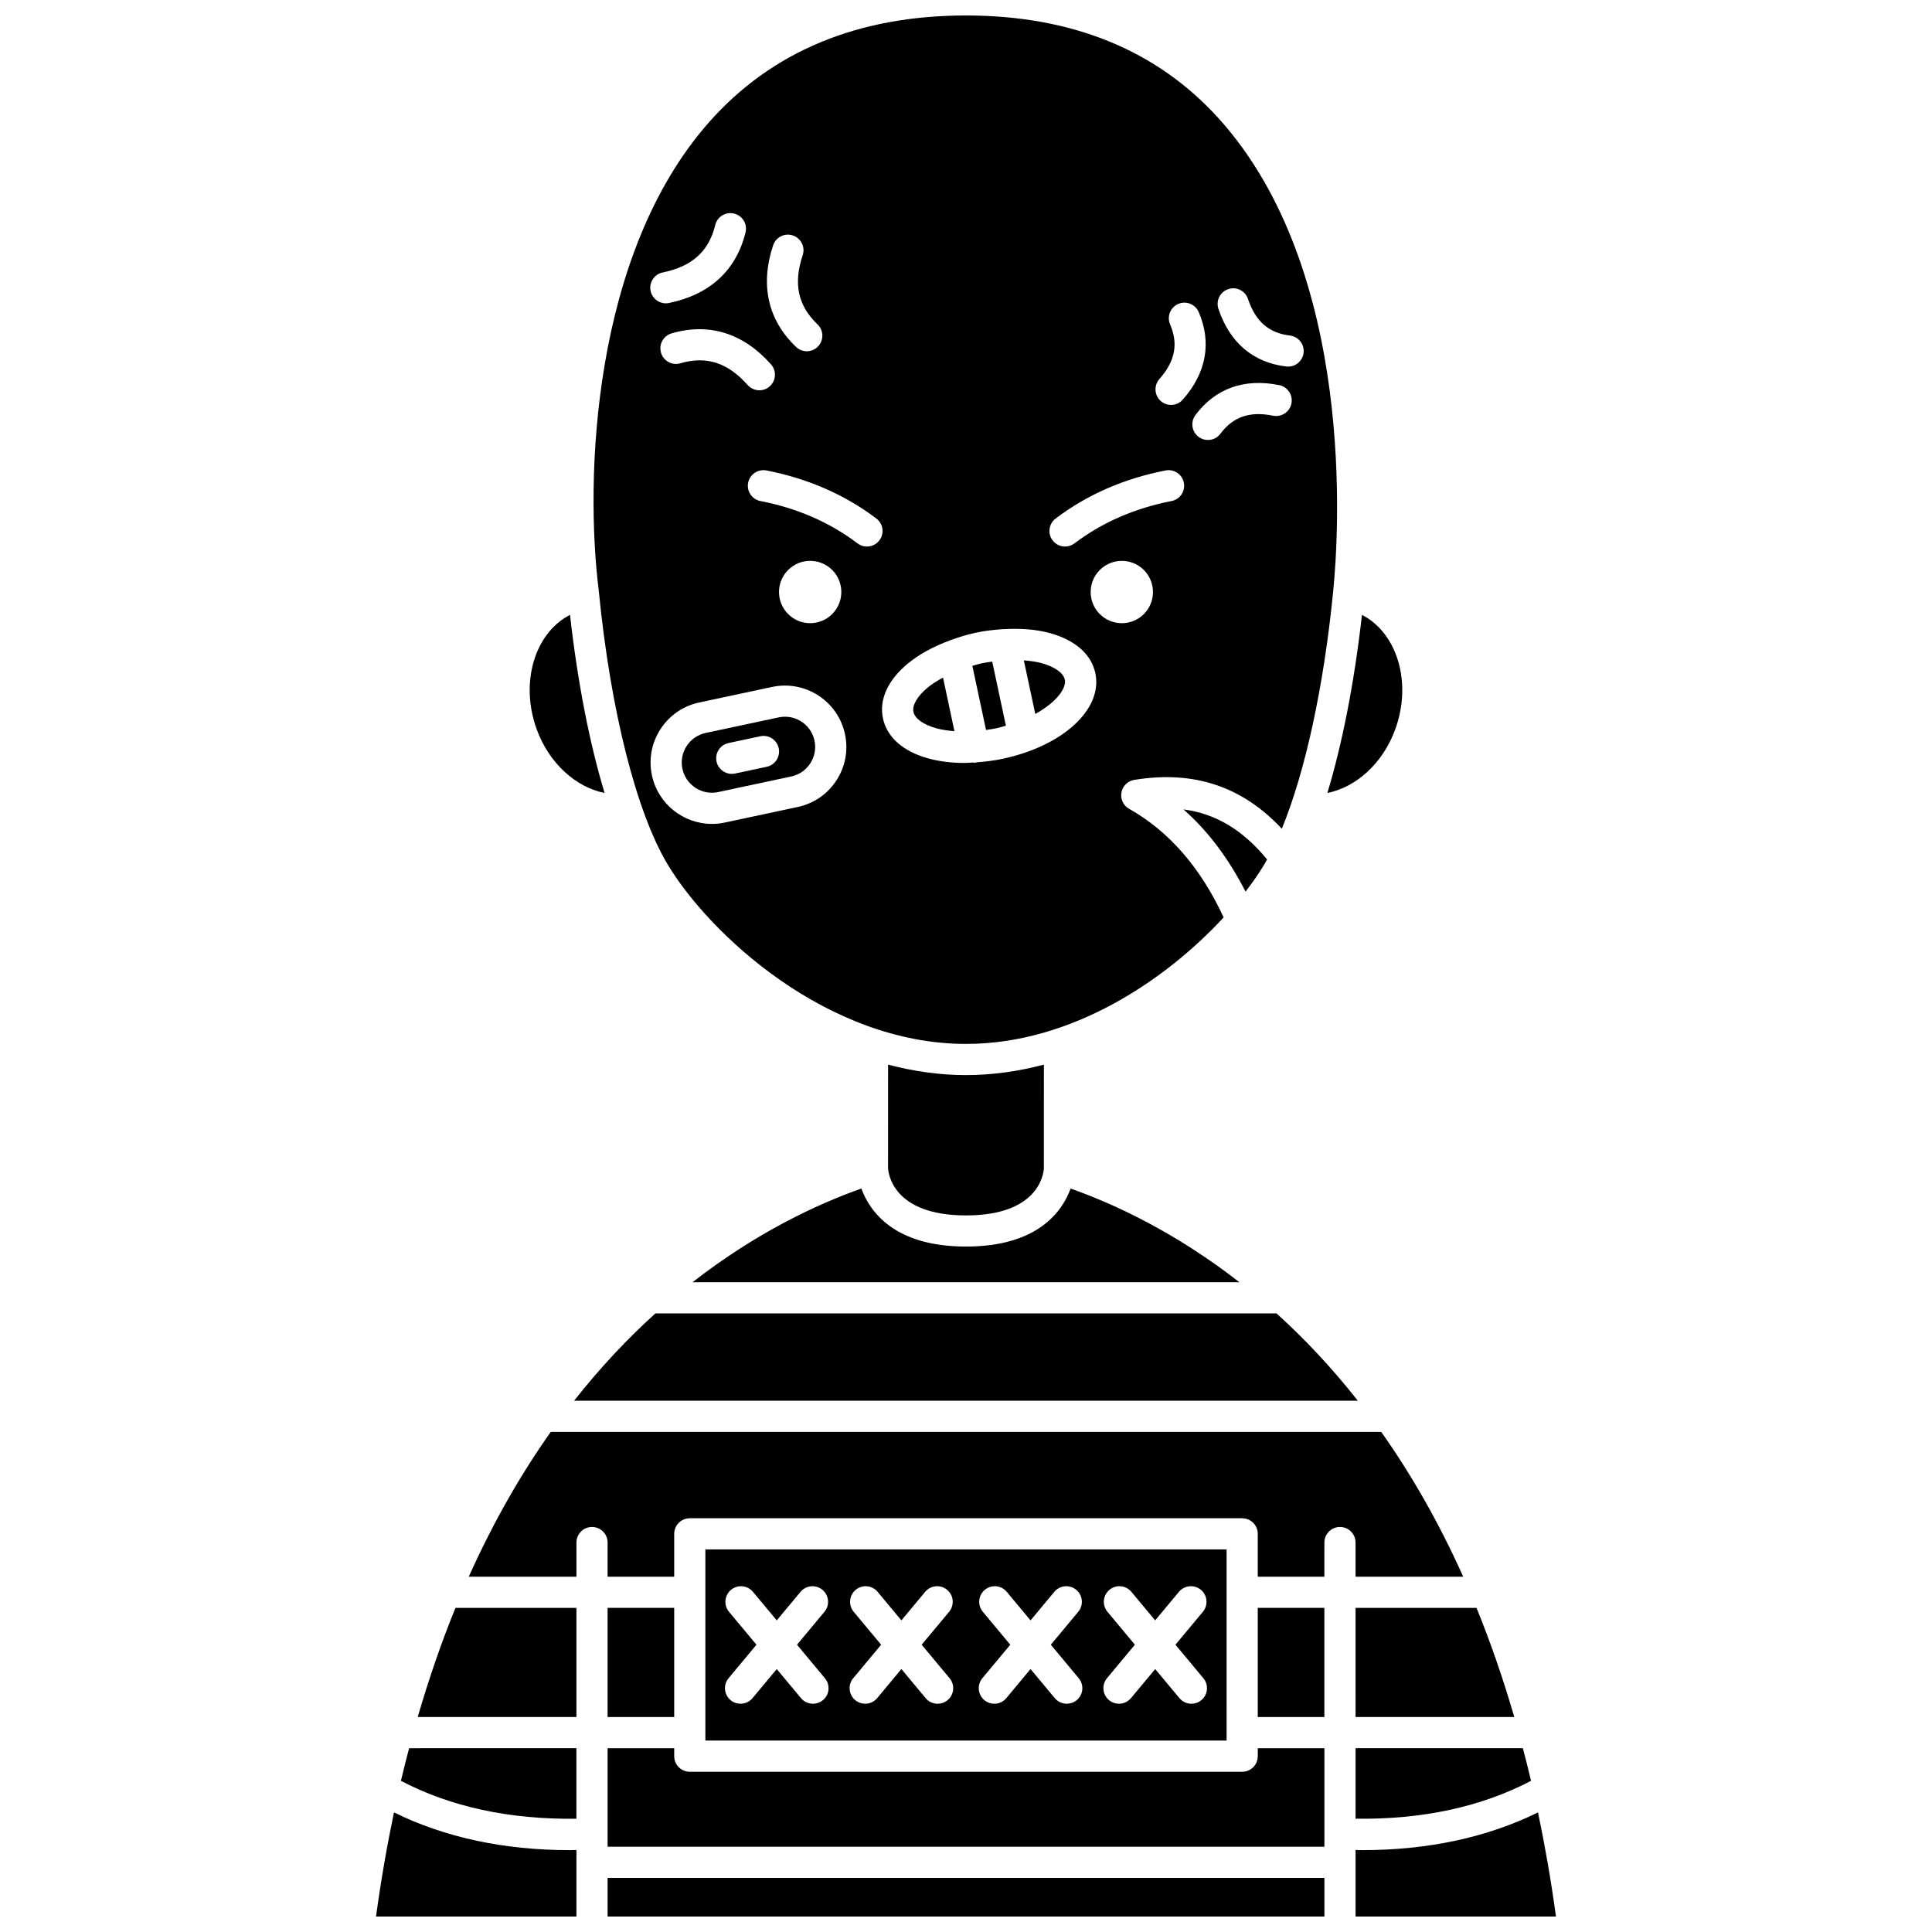
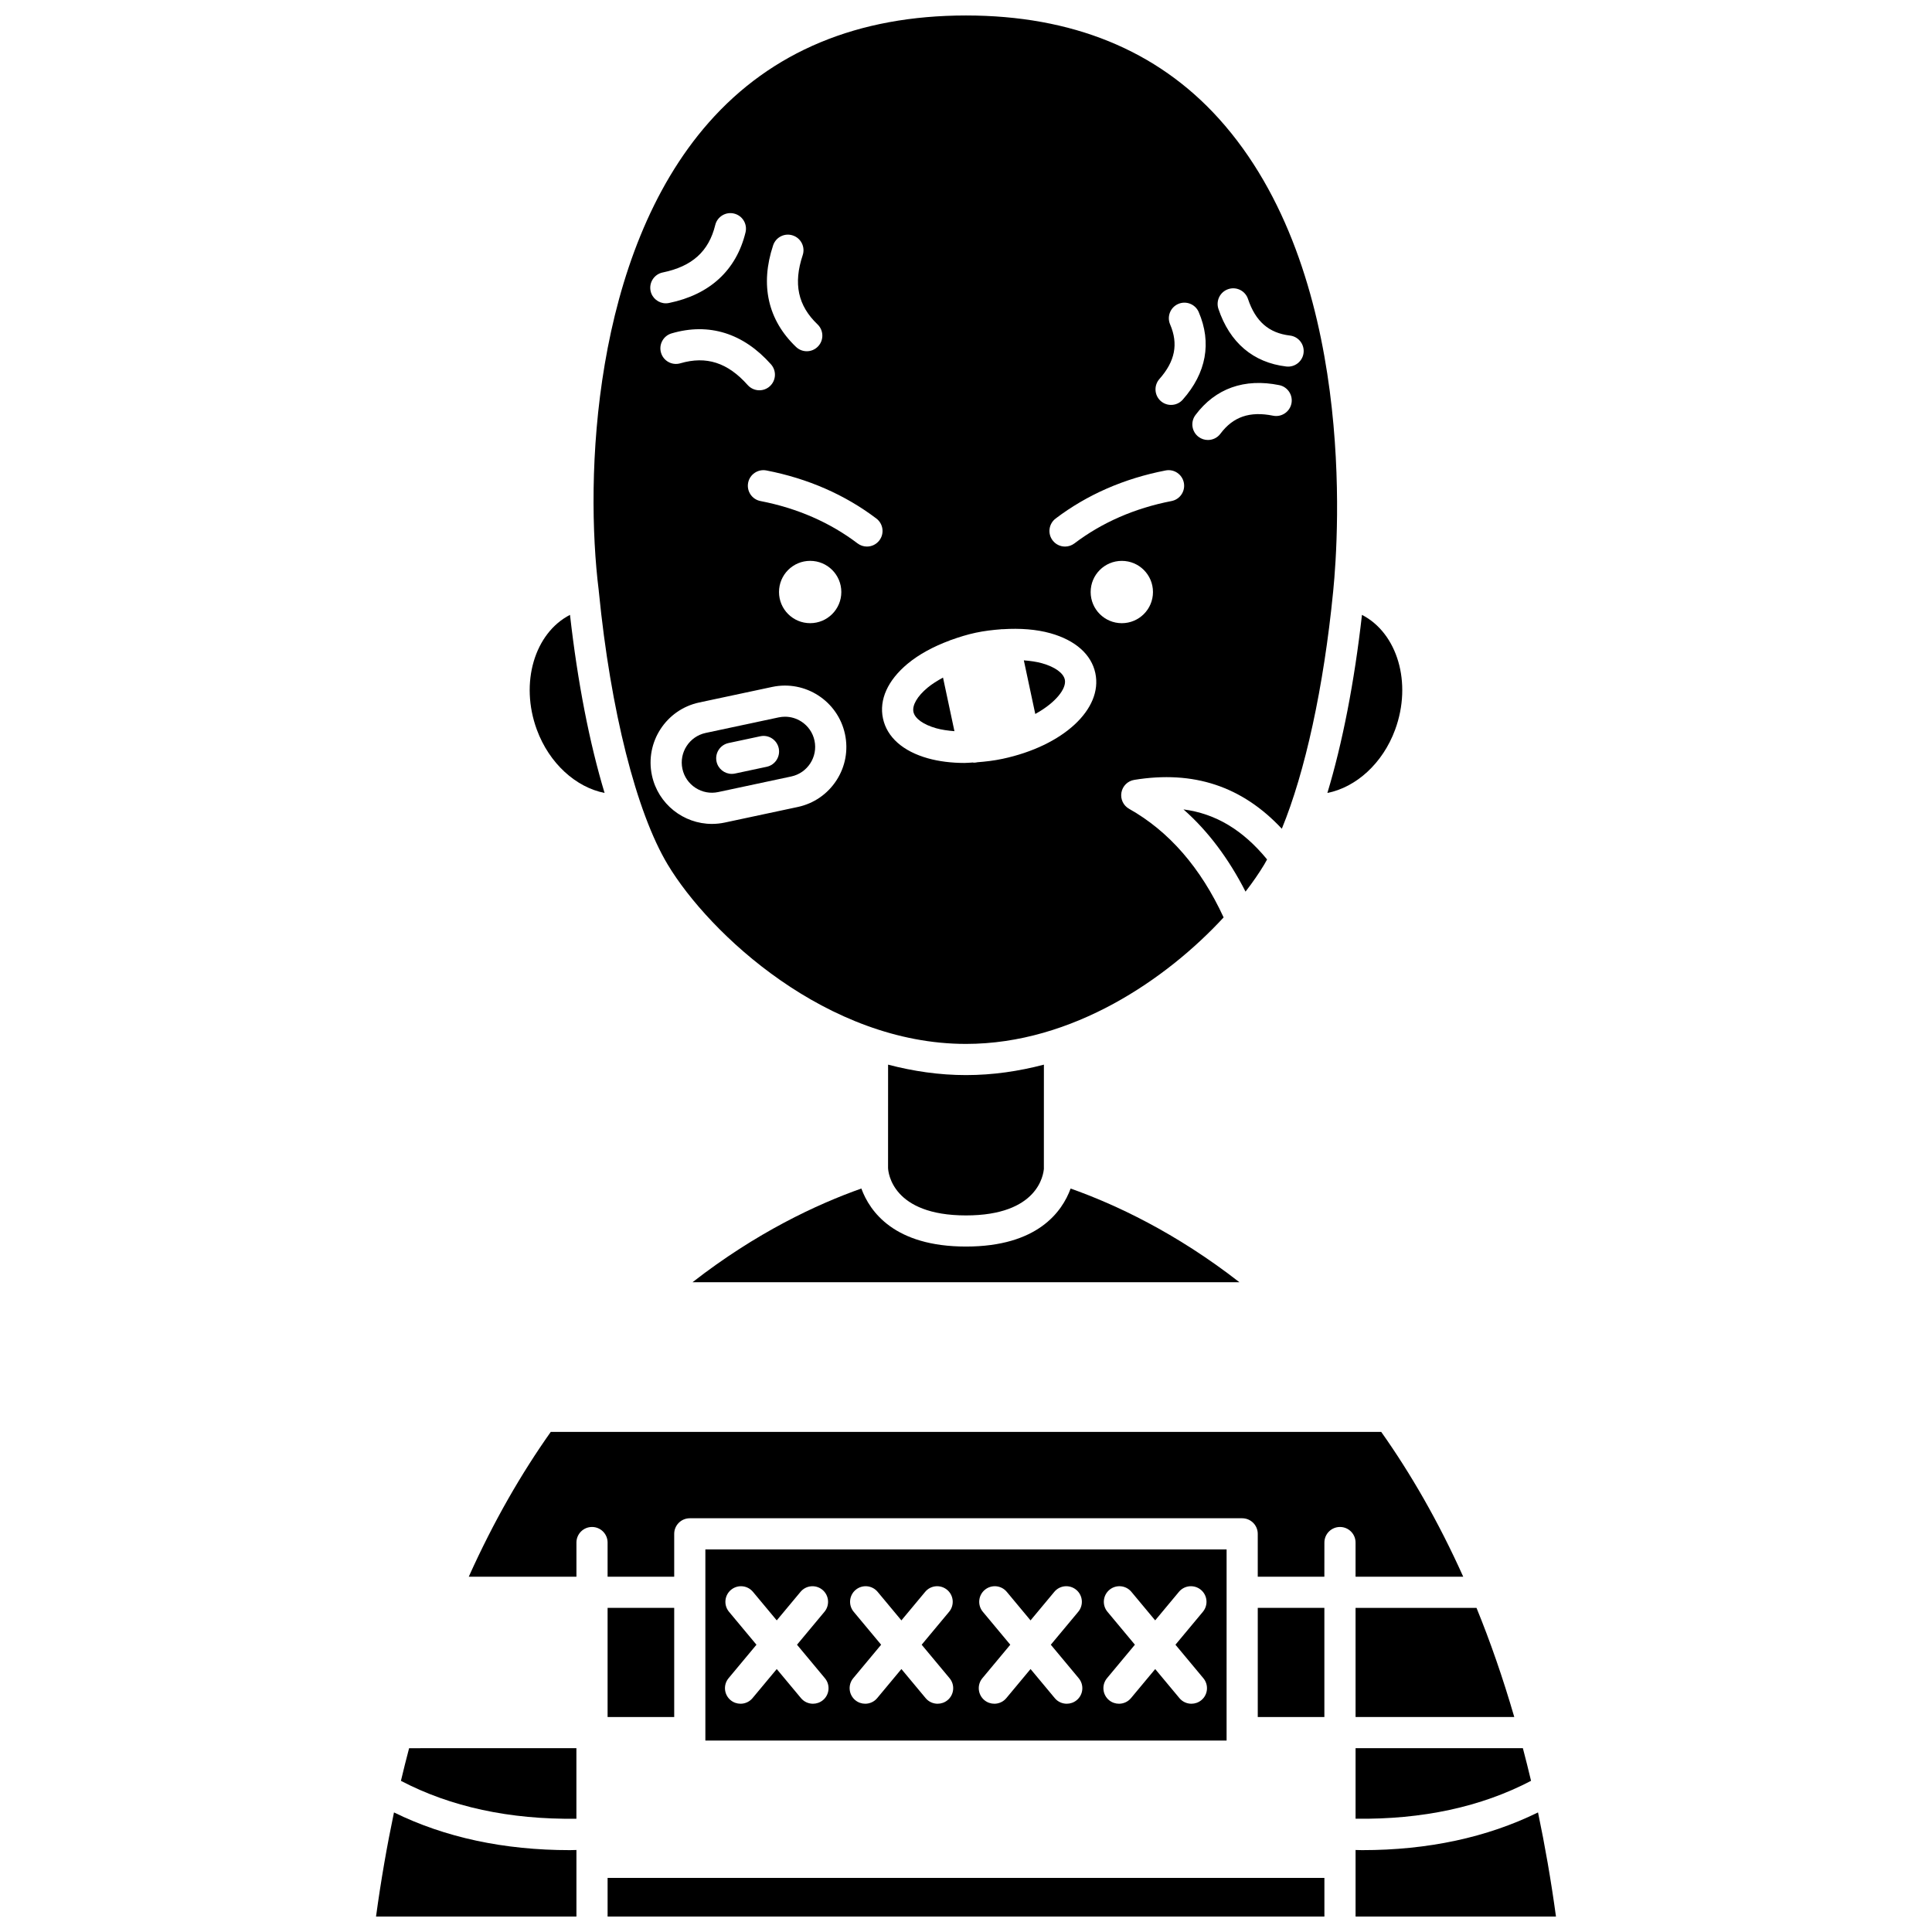
<svg xmlns="http://www.w3.org/2000/svg" width="800px" height="800px" version="1.1" viewBox="144 144 512 512">
  <defs>
    <clipPath id="d">
      <path d="m243 624h54v27.902h-54z" />
    </clipPath>
    <clipPath id="c">
      <path d="m301 148.09h198v272.91h-198z" />
    </clipPath>
    <clipPath id="b">
      <path d="m305 641h190v10.902h-190z" />
    </clipPath>
    <clipPath id="a">
      <path d="m503 624h54v27.902h-54z" />
    </clipPath>
  </defs>
  <path d="m426.19 324.11c-0.375-1.758-2.633-3.379-6.047-4.34-1.453-0.41-3.102-0.633-4.816-0.77l3.031 14.211c5.492-3.031 8.328-6.773 7.832-9.102z" />
  <path d="m356.38 335.23c-1.312-0.852-2.812-1.293-4.34-1.293-0.562 0-1.125 0.062-1.684 0.176l-19.352 4.125c-4.316 0.922-7.078 5.184-6.16 9.504 0.445 2.09 1.68 3.883 3.473 5.047 1.797 1.164 3.941 1.562 6.023 1.113l19.352-4.129c4.316-0.922 7.078-5.184 6.16-9.5-0.445-2.086-1.68-3.879-3.473-5.043zm-9.188 11.973-8.406 1.793c-0.289 0.062-0.582 0.09-0.863 0.09-1.906 0-3.621-1.328-4.035-3.269-0.477-2.231 0.945-4.422 3.18-4.902l8.406-1.793c2.234-0.496 4.422 0.945 4.902 3.18 0.465 2.231-0.957 4.426-3.184 4.902z" />
-   <path d="m407.97 337.02c0.922-0.199 1.746-0.457 2.602-0.699l-3.621-16.988c-0.887 0.133-1.773 0.234-2.664 0.426-0.887 0.191-1.738 0.453-2.602 0.699l3.621 16.988c0.887-0.133 1.773-0.242 2.664-0.426z" />
  <path d="m392.12 337c1.453 0.41 3.102 0.633 4.816 0.77l-3.027-14.203c-1.508 0.824-2.922 1.703-4.086 2.668-2.727 2.266-4.125 4.672-3.75 6.43 0.375 1.762 2.629 3.375 6.047 4.336z" />
  <path d="m479.79 371.76c-6.363-7.758-13.582-12.141-22.156-13.258 6.523 5.734 11.984 13.07 16.445 21.785 1.938-2.512 3.606-4.934 4.965-7.195 0.254-0.418 0.5-0.887 0.746-1.332z" />
  <path d="m304.22 354.14c-3.981-13.168-7.141-29.293-9.164-47.195-9.371 4.824-13.355 18.004-8.785 30.438 3.293 8.941 10.355 15.262 17.949 16.758z" />
  <g clip-path="url(#d)">
    <path d="m248.41 624.31c-1.836 8.754-3.441 17.922-4.758 27.594h53.109v-17.637c-0.578 0.008-1.164 0.039-1.738 0.039-17.488 0-33.109-3.363-46.613-9.996z" />
  </g>
  <path d="m513.72 337.38c4.57-12.434 0.586-25.613-8.785-30.434-2.023 17.906-5.184 34.027-9.164 47.195 7.586-1.496 14.664-7.816 17.949-16.762z" />
-   <path d="m296.14 515.21h207.7c-7.039-8.945-14.312-16.602-21.562-23.152h-164.58c-7.25 6.555-14.52 14.207-21.559 23.152z" />
  <path d="m503.24 625.98c17.727 0.234 33.316-3.137 46.504-10.043-0.691-2.949-1.426-5.809-2.168-8.652l-44.336 0.004z" />
  <path d="m503.24 599.03h42.059c-3.008-10.348-6.356-19.992-10.012-28.93h-32.051z" />
  <path d="m372.27 458.97c-11.816 4.18-27.859 11.68-44.738 24.828h144.92c-16.875-13.145-32.918-20.641-44.727-24.82-2.242 6.121-8.754 15.371-27.727 15.371-18.98 0-25.488-9.258-27.73-15.379z" />
  <path d="m400 428.91c-7.109 0-14.016-1.031-20.648-2.769l-0.008 27.402c0.059 1.238 1.141 12.555 20.656 12.555 19.062 0 20.535-10.766 20.648-12.477h-0.012l0.008-27.48c-6.633 1.742-13.535 2.769-20.645 2.769z" />
  <g clip-path="url(#c)">
    <path d="m302.68 300.51c0.004 0.023-0.004 0.047 0 0.07 0.008 0.062 0.012 0.133 0.02 0.195 0.004 0.02-0.008 0.043-0.004 0.062 0.004 0.02 0.016 0.031 0.016 0.055 3.098 31.352 9.914 58.348 18.23 72.211 11.039 18.383 42.25 47.543 79.059 47.543 28.273 0 53.211-17.207 68.27-33.523-6.047-13.105-14.438-22.812-25.043-28.777-1.531-0.859-2.352-2.594-2.039-4.32 0.305-1.727 1.668-3.074 3.402-3.352 15.707-2.566 28.57 1.684 39.105 12.949 6.172-15.016 11.094-37.453 13.59-62.738 0-0.004 0.004-0.004 0.004-0.008v-0.004c0.008-0.094 0.02-0.219 0.027-0.316 0.004-0.016-0.004-0.031 0-0.051 0-0.004 0.004-0.012 0.008-0.016 1.445-14.609 6.195-84.648-30.348-125.09-16.375-18.117-38.906-27.301-66.977-27.301-28.652 0-51.59 9.547-68.18 28.379-30.883 35.051-32.863 94.289-29.148 124.01 0 0.012 0.008 0.016 0.008 0.027zm62.992 50.289c-2.363 3.644-6.008 6.152-10.254 7.059l-19.352 4.129c-1.137 0.242-2.277 0.359-3.394 0.359-7.512 0-14.281-5.246-15.906-12.875-1.871-8.77 3.746-17.426 12.512-19.301l19.352-4.125c8.773-1.875 17.43 3.746 19.301 12.516 0.906 4.246 0.105 8.594-2.258 12.238zm-15.227-49.91c0-4.562 3.695-8.258 8.258-8.258s8.258 3.695 8.258 8.258-3.695 8.258-8.258 8.258c-4.562 0.004-8.258-3.691-8.258-8.258zm90.848 8.262c-4.562 0-8.258-3.695-8.258-8.258s3.695-8.258 8.258-8.258 8.258 3.695 8.258 8.258c0.004 4.562-3.699 8.258-8.258 8.258zm44.949-58.215c-0.453 2.234-2.648 3.68-4.867 3.227-6.16-1.246-10.586 0.27-13.953 4.781-0.809 1.086-2.055 1.656-3.312 1.656-0.859 0-1.727-0.266-2.469-0.82-1.824-1.367-2.199-3.953-0.84-5.781 5.281-7.07 12.973-9.816 22.219-7.934 2.231 0.457 3.672 2.637 3.223 4.871zm-16.738-30.316c2.164-0.73 4.5 0.441 5.227 2.606 1.992 5.949 5.519 9.035 11.117 9.695 2.266 0.27 3.883 2.324 3.613 4.59-0.25 2.102-2.031 3.641-4.098 3.641-0.164 0-0.328-0.008-0.492-0.027-8.766-1.039-14.98-6.328-17.98-15.281-0.715-2.164 0.449-4.504 2.613-5.223zm-18.25 23.824c4.16-4.699 5.062-9.301 2.836-14.477-0.898-2.094 0.07-4.527 2.164-5.422 2.086-0.906 4.523 0.07 5.422 2.164 3.481 8.109 2.016 16.137-4.242 23.207-0.816 0.926-1.953 1.391-3.098 1.391-0.969 0-1.949-0.344-2.734-1.035-1.695-1.512-1.855-4.117-0.348-5.828zm-27.508 36.977c8.34-6.324 18.148-10.613 29.148-12.746 2.246-0.441 4.406 1.027 4.84 3.266s-1.027 4.406-3.266 4.84c-9.75 1.895-18.406 5.672-25.73 11.223-0.746 0.566-1.621 0.84-2.488 0.84-1.25 0-2.481-0.562-3.297-1.637-1.379-1.816-1.023-4.406 0.793-5.785zm-39.207 38.469c3-2.496 6.852-4.562 11.129-6.148 0.121-0.039 0.211-0.121 0.336-0.145 0.012-0.004 0.027 0.004 0.043 0 2.094-0.754 4.254-1.434 6.523-1.918 2.269-0.484 4.519-0.746 6.738-0.914 0.016-0.004 0.023-0.012 0.043-0.016 0.145-0.031 0.281 0.008 0.426-0.004 4.527-0.289 8.867 0.023 12.609 1.074 6.613 1.859 10.836 5.609 11.891 10.566 2.031 9.523-8.531 19.285-24.574 22.707-2.266 0.484-4.512 0.746-6.731 0.914-0.016 0.004-0.027 0.016-0.047 0.02-0.289 0.062-0.582 0.09-0.863 0.09-0.094 0-0.176-0.043-0.27-0.047-0.734 0.039-1.488 0.121-2.211 0.121-3.469 0-6.758-0.414-9.691-1.234-6.613-1.859-10.836-5.609-11.891-10.566-1.066-4.953 1.258-10.105 6.539-14.5zm-7.496-32.684c-0.812 1.07-2.043 1.637-3.297 1.637-0.867 0-1.742-0.273-2.488-0.84-7.324-5.555-15.984-9.328-25.73-11.223-2.238-0.434-3.699-2.602-3.266-4.84 0.434-2.238 2.606-3.695 4.84-3.266 10.996 2.137 20.805 6.426 29.148 12.746 1.812 1.379 2.172 3.969 0.793 5.785zm-28.156-78.195c0.719-2.16 3.051-3.344 5.223-2.613 2.164 0.719 3.332 3.059 2.613 5.223-2.516 7.551-1.27 13.375 3.93 18.34 1.648 1.574 1.711 4.188 0.137 5.84-0.809 0.852-1.895 1.281-2.984 1.281-1.027 0-2.051-0.379-2.848-1.145-7.465-7.129-9.562-16.434-6.07-26.926zm-0.562 31.547c1.516 1.707 1.359 4.316-0.348 5.832-0.785 0.699-1.762 1.039-2.738 1.039-1.141 0-2.277-0.473-3.094-1.387-5.281-5.949-10.953-7.781-17.844-5.766-2.191 0.648-4.484-0.609-5.125-2.801-0.641-2.188 0.609-4.481 2.801-5.125 9.898-2.91 19.012-0.059 26.348 8.207zm-28.695-24.352c7.797-1.598 12.215-5.59 13.918-12.574 0.539-2.223 2.793-3.578 4.988-3.035 2.219 0.539 3.578 2.769 3.035 4.988-2.441 10.023-9.453 16.492-20.285 18.711-0.281 0.059-0.559 0.086-0.836 0.086-1.922 0-3.641-1.348-4.043-3.301-0.453-2.234 0.988-4.418 3.223-4.875z" />
  </g>
  <path d="m330.93 554.61v50.66h138.13l0.004-50.66zm31.16 39.945c-0.773 0.641-1.711 0.953-2.644 0.953-1.184 0-2.359-0.504-3.176-1.484l-6.422-7.707-6.418 7.703c-0.816 0.984-1.992 1.488-3.176 1.488-0.934 0-1.871-0.312-2.644-0.953-1.75-1.461-1.988-4.062-0.527-5.816l7.387-8.867-7.273-8.727c-1.461-1.754-1.223-4.359 0.527-5.82 1.75-1.457 4.352-1.227 5.816 0.527l6.305 7.566 6.301-7.562c1.461-1.758 4.062-1.988 5.816-0.531 1.75 1.461 1.988 4.062 0.527 5.816l-7.273 8.727 7.387 8.871c1.473 1.754 1.238 4.359-0.512 5.816zm33.031 0c-0.773 0.641-1.711 0.953-2.644 0.953-1.184 0-2.359-0.504-3.176-1.488l-6.418-7.707-6.418 7.707c-0.816 0.984-1.992 1.488-3.176 1.488-0.934 0-1.871-0.312-2.644-0.953-1.75-1.461-1.988-4.062-0.527-5.816l7.391-8.871-7.273-8.73c-1.461-1.75-1.223-4.356 0.527-5.816 1.75-1.457 4.352-1.227 5.816 0.531l6.301 7.566 6.301-7.566c1.461-1.758 4.059-1.988 5.816-0.531 1.75 1.461 1.988 4.062 0.527 5.816l-7.273 8.73 7.391 8.871c1.469 1.754 1.23 4.359-0.52 5.816zm34.223 0c-0.773 0.641-1.711 0.953-2.644 0.953-1.184 0-2.359-0.504-3.176-1.488l-6.418-7.707-6.418 7.707c-0.816 0.984-1.992 1.488-3.176 1.488-0.934 0-1.871-0.312-2.644-0.953-1.75-1.461-1.988-4.062-0.527-5.816l7.391-8.871-7.273-8.73c-1.461-1.75-1.223-4.356 0.527-5.816 1.75-1.457 4.352-1.227 5.816 0.531l6.301 7.566 6.301-7.566c1.461-1.758 4.059-1.988 5.816-0.531 1.75 1.461 1.988 4.062 0.527 5.816l-7.273 8.73 7.391 8.871c1.469 1.754 1.234 4.359-0.52 5.816zm33.035 0c-0.773 0.641-1.711 0.953-2.644 0.953-1.184 0-2.359-0.504-3.176-1.488l-6.418-7.703-6.422 7.707c-0.816 0.98-1.992 1.484-3.176 1.484-0.934 0-1.871-0.312-2.644-0.953-1.75-1.461-1.988-4.062-0.527-5.82l7.387-8.871-7.273-8.727c-1.461-1.75-1.223-4.356 0.527-5.816 1.75-1.457 4.352-1.227 5.816 0.531l6.301 7.562 6.305-7.566c1.457-1.75 4.062-1.98 5.816-0.527 1.75 1.461 1.988 4.062 0.527 5.82l-7.273 8.727 7.387 8.867c1.477 1.758 1.242 4.363-0.512 5.82z" />
  <path d="m305.02 570.1h17.652v28.93h-17.652z" />
-   <path d="m477.32 609.41c0 2.285-1.852 4.129-4.129 4.129h-146.39c-2.281 0-4.129-1.848-4.129-4.129v-2.117h-17.652v26.113h189.96v-26.113h-17.652l-0.004 2.117z" />
  <g clip-path="url(#b)">
    <path d="m305.02 641.66h189.96v10.242h-189.96z" />
  </g>
  <g clip-path="url(#a)">
    <path d="m551.59 624.31c-13.504 6.629-29.129 9.996-46.613 9.996-0.574 0-1.16-0.027-1.738-0.039v17.637h53.109c-1.316-9.672-2.926-18.84-4.758-27.594z" />
  </g>
  <path d="m250.25 615.94c13.188 6.906 28.789 10.281 46.504 10.043v-18.695l-44.336 0.004c-0.742 2.84-1.477 5.699-2.168 8.648z" />
  <path d="m503.24 561.84h28.527c-6.59-14.676-13.957-27.387-21.73-38.371h-220.08c-7.773 10.984-15.137 23.695-21.727 38.371h28.531v-9.047c0-2.285 1.852-4.129 4.129-4.129 2.281 0 4.129 1.848 4.129 4.129v9.047h17.652v-11.355c0-2.285 1.852-4.129 4.129-4.129h146.39c2.281 0 4.129 1.848 4.129 4.129v11.355h17.652l0.008-9.047c0-2.285 1.852-4.129 4.129-4.129 2.281 0 4.129 1.848 4.129 4.129v9.047z" />
  <path d="m477.32 570.1h17.652v28.93h-17.652z" />
-   <path d="m254.7 599.03h42.059v-28.93l-32.055 0.004c-3.648 8.934-6.996 18.578-10.004 28.926z" />
</svg>